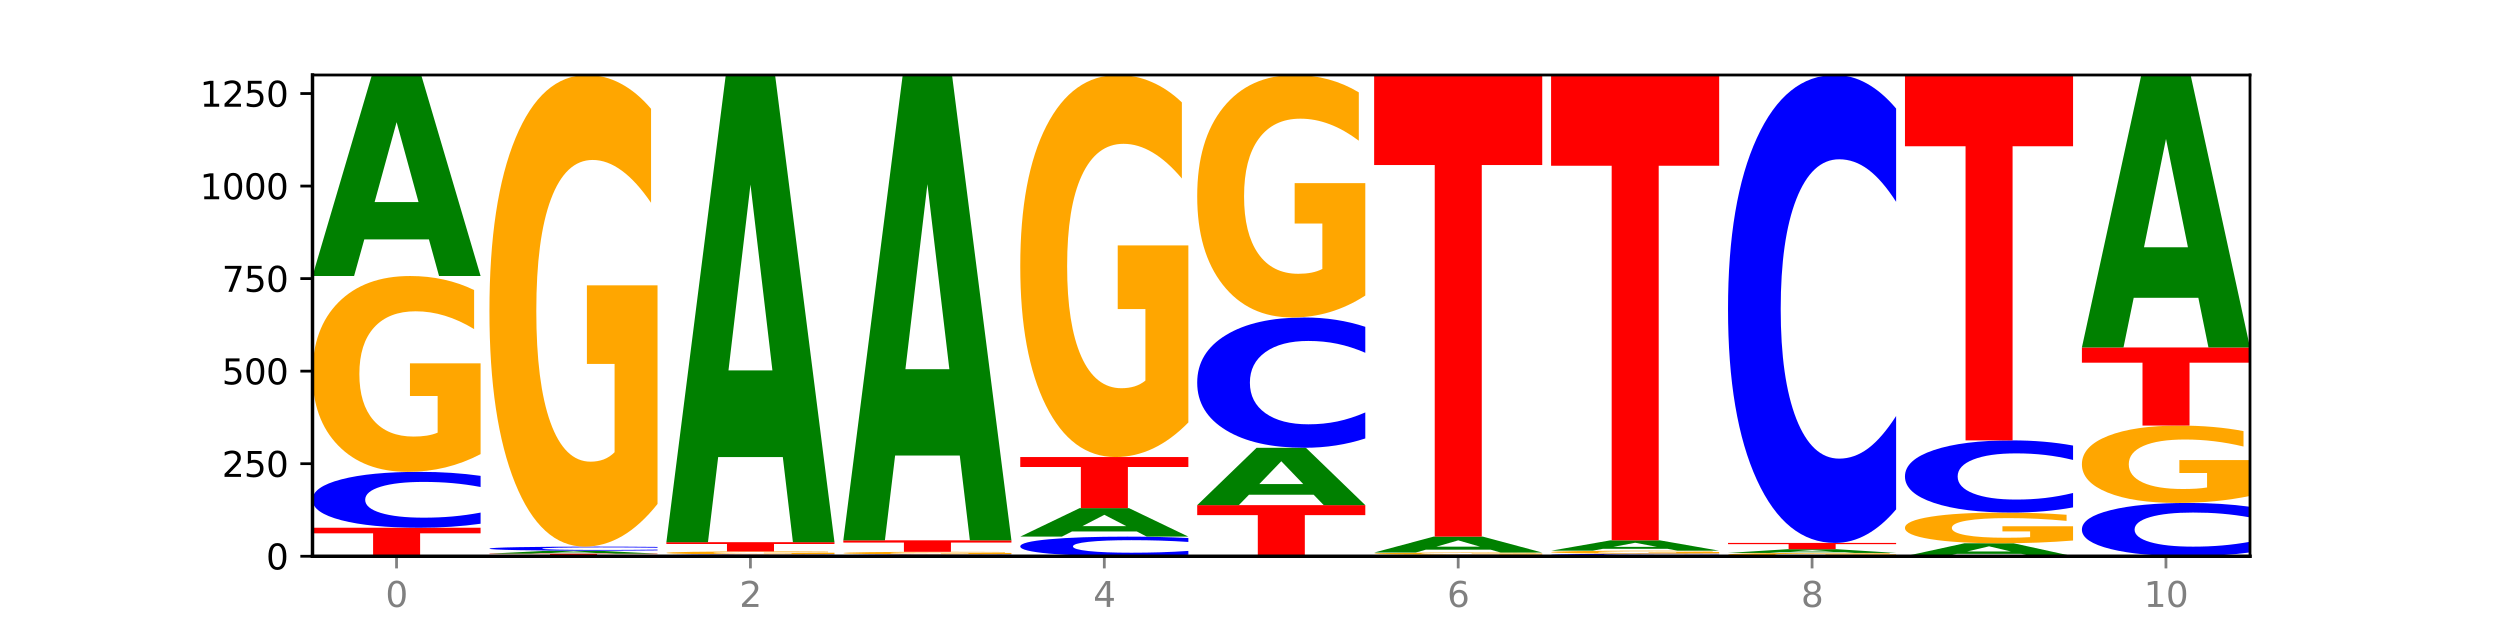
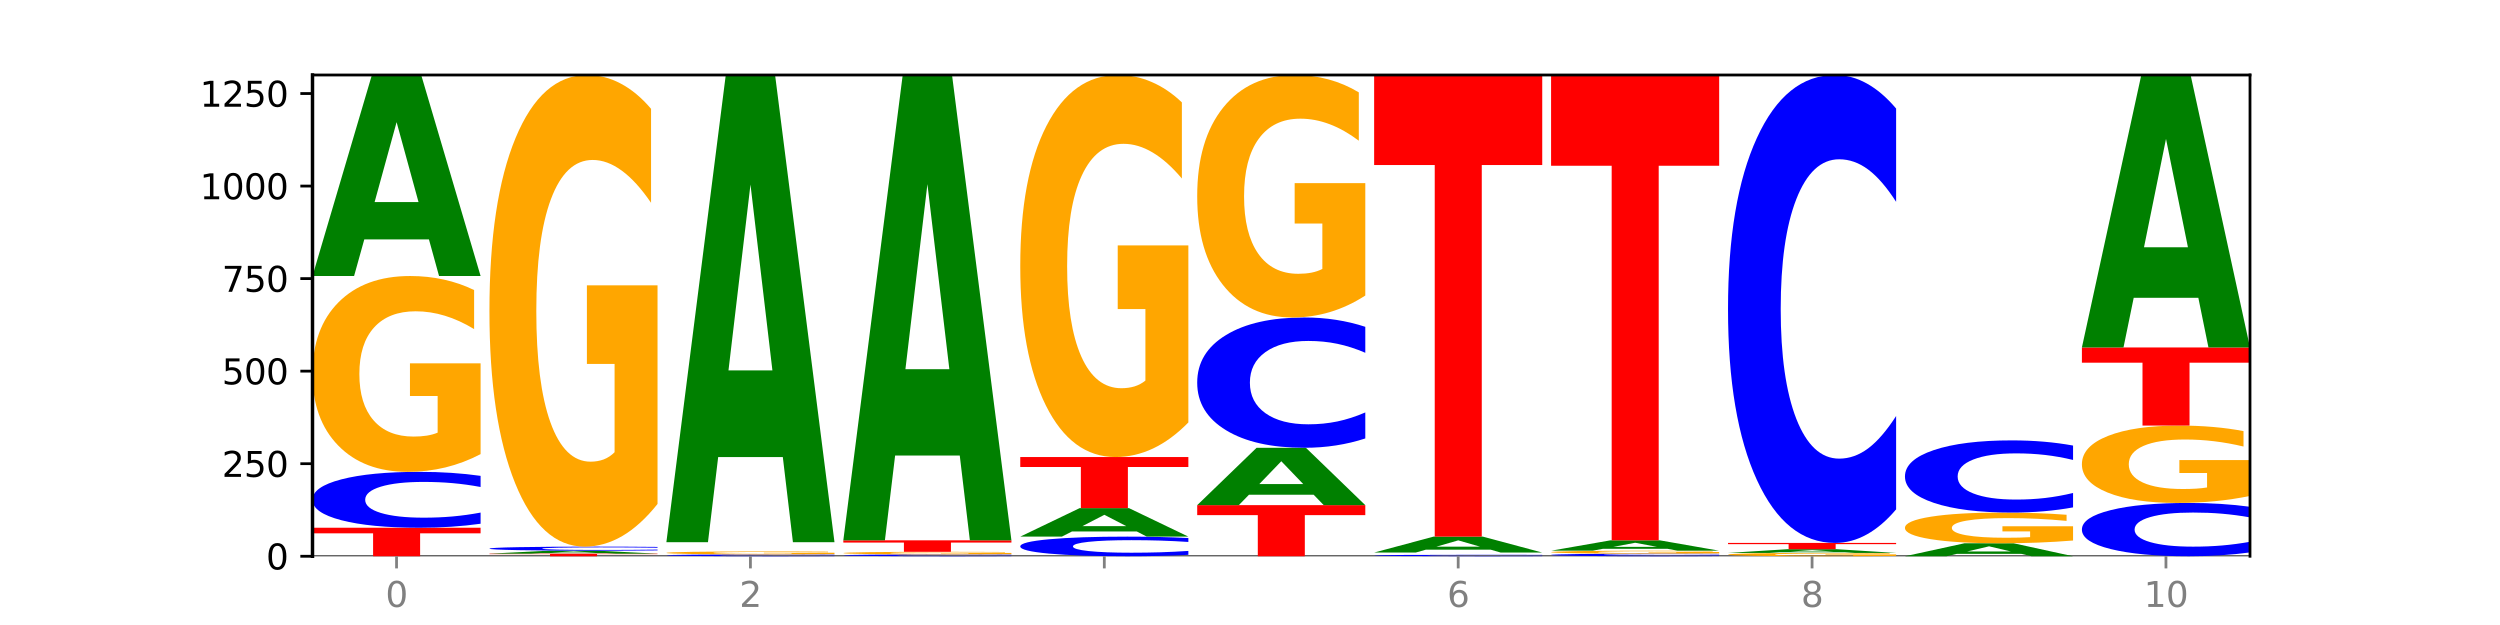
<svg xmlns="http://www.w3.org/2000/svg" xmlns:xlink="http://www.w3.org/1999/xlink" width="720pt" height="180pt" viewBox="0 0 720 180" version="1.1">
  <defs>
    <style type="text/css">*{stroke-linejoin: round; stroke-linecap: butt}</style>
  </defs>
  <g id="figure_1">
    <g id="patch_1">
      <path d="M 0 180  L 720 180  L 720 0  L 0 0  z " style="fill: #ffffff" />
    </g>
    <g id="axes_1">
      <g id="patch_2">
        <path d="M 90 160.2  L 648 160.2  L 648 21.6  L 90 21.6  z " style="fill: #ffffff" />
      </g>
      <g id="line2d_1">
        <path d="M 90 160.2  L 648 160.2  " clip-path="url(#p58cafc6621)" style="fill: none; stroke: #000000; stroke-width: 0.5; stroke-linecap: square" />
      </g>
      <g id="patch_3">
        <path d="M 90 151.991  L 138.411 151.991  L 138.411 153.592  L 120.994 153.592  L 120.994 160.2  L 107.45 160.2  L 107.45 153.592  L 90 153.592  L 90 151.991  z " clip-path="url(#p58cafc6621)" style="fill: #ff0000" />
      </g>
      <g id="patch_4">
        <path d="M 138.411 150.837  Q 134.361 151.409 129.983 151.698  Q 125.604 151.991 120.835 151.991  Q 106.613 151.991 98.306 149.822  Q 90 147.654 90 143.946  Q 90 140.225 98.306 138.06  Q 106.613 135.892 120.835 135.892  Q 125.604 135.892 129.983 136.184  Q 134.361 136.474 138.411 137.046  L 138.411 140.255  Q 134.325 139.497 130.361 139.144  Q 126.397 138.792 122.018 138.792  Q 114.163 138.792 109.662 140.165  Q 105.173 141.535 105.173 143.946  Q 105.173 146.347 109.662 147.721  Q 114.163 149.091 122.018 149.091  Q 126.397 149.091 130.361 148.738  Q 134.325 148.382 138.411 147.624  L 138.411 150.837  z " clip-path="url(#p58cafc6621)" style="fill: #0000ff" />
      </g>
      <g id="patch_5">
        <path d="M 138.411 130.789  Q 133.529 133.34 128.277 134.622  Q 123.026 135.892 117.428 135.892  Q 104.777 135.892 97.389 128.296  Q 90 120.7 90 107.709  Q 90 94.568 97.519 87.03  Q 105.048 79.492 118.144 79.492  Q 123.189 79.492 127.811 80.517  Q 132.444 81.531 136.545 83.535  L 136.545 94.777  Q 132.313 92.203 128.126 90.933  Q 123.938 89.651 119.728 89.651  Q 111.938 89.651 107.717 94.335  Q 103.497 99.007 103.497 107.709  Q 103.497 116.331 107.566 121.037  Q 111.634 125.733 119.12 125.733  Q 121.16 125.733 122.907 125.465  Q 124.654 125.185 126.042 124.602  L 126.042 114.047  L 118.068 114.047  L 118.068 104.645  L 138.411 104.645  L 138.411 130.789  z " clip-path="url(#p58cafc6621)" style="fill: #ffa600" />
      </g>
      <g id="patch_6">
        <path d="M 123.534 68.946  L 104.916 68.946  L 101.977 79.492  L 90 79.492  L 107.104 21.6  L 121.307 21.6  L 138.411 79.492  L 126.444 79.492  L 123.534 68.946  z M 107.886 58.201  L 120.535 58.201  L 114.22 35.174  L 107.886 58.201  z " clip-path="url(#p58cafc6621)" style="fill: #008000" />
      </g>
      <g id="patch_7">
        <path d="M 140.959 159.454  L 189.37 159.454  L 189.37 159.599  L 171.953 159.599  L 171.953 160.2  L 158.409 160.2  L 158.409 159.599  L 140.959 159.599  L 140.959 159.454  z " clip-path="url(#p58cafc6621)" style="fill: #ff0000" />
      </g>
      <g id="patch_8">
        <path d="M 174.493 159.298  L 155.875 159.298  L 152.935 159.454  L 140.959 159.454  L 158.063 158.601  L 172.266 158.601  L 189.37 159.454  L 177.403 159.454  L 174.493 159.298  z M 158.845 159.14  L 171.494 159.14  L 165.179 158.801  L 158.845 159.14  z " clip-path="url(#p58cafc6621)" style="fill: #008000" />
      </g>
      <g id="patch_9">
        <path d="M 189.37 158.517  Q 185.32 158.558 180.942 158.579  Q 176.563 158.601 171.794 158.601  Q 157.572 158.601 149.265 158.443  Q 140.959 158.285 140.959 158.015  Q 140.959 157.744 149.265 157.586  Q 157.572 157.428 171.794 157.428  Q 176.563 157.428 180.942 157.449  Q 185.32 157.47 189.37 157.512  L 189.37 157.746  Q 185.284 157.691 181.32 157.665  Q 177.356 157.639 172.977 157.639  Q 165.122 157.639 160.621 157.739  Q 156.132 157.839 156.132 158.015  Q 156.132 158.19 160.621 158.29  Q 165.122 158.39 172.977 158.39  Q 177.356 158.39 181.32 158.364  Q 185.284 158.338 189.37 158.283  L 189.37 158.517  z " clip-path="url(#p58cafc6621)" style="fill: #0000ff" />
      </g>
      <g id="patch_10">
        <path d="M 189.37 145.139  Q 184.488 151.283 179.236 154.37  Q 173.985 157.428 168.387 157.428  Q 155.736 157.428 148.347 139.134  Q 140.959 120.841 140.959 89.556  Q 140.959 57.907 148.478 39.753  Q 156.007 21.6 169.103 21.6  Q 174.148 21.6 178.77 24.069  Q 183.403 26.51 187.504 31.336  L 187.504 58.412  Q 183.272 52.211 179.084 49.153  Q 174.896 46.066 170.687 46.066  Q 162.897 46.066 158.676 57.346  Q 154.456 68.597 154.456 89.556  Q 154.456 110.319 158.524 121.654  Q 162.593 132.962 170.079 132.962  Q 172.119 132.962 173.866 132.316  Q 175.613 131.643 177.001 130.24  L 177.001 104.82  L 169.027 104.82  L 169.027 82.177  L 189.37 82.177  L 189.37 145.139  z " clip-path="url(#p58cafc6621)" style="fill: #ffa600" />
      </g>
      <g id="patch_11">
        <path d="M 240.329 160.162  Q 236.279 160.181 231.9 160.19  Q 227.522 160.2 222.753 160.2  Q 208.53 160.2 200.224 160.128  Q 191.918 160.056 191.918 159.934  Q 191.918 159.81 200.224 159.739  Q 208.53 159.667 222.753 159.667  Q 227.522 159.667 231.9 159.677  Q 236.279 159.686 240.329 159.705  L 240.329 159.811  Q 236.243 159.786 232.279 159.775  Q 228.314 159.763 223.936 159.763  Q 216.081 159.763 211.58 159.808  Q 207.091 159.854 207.091 159.934  Q 207.091 160.013 211.58 160.059  Q 216.081 160.104 223.936 160.104  Q 228.314 160.104 232.279 160.092  Q 236.243 160.081 240.329 160.055  L 240.329 160.162  z " clip-path="url(#p58cafc6621)" style="fill: #0000ff" />
      </g>
      <g id="patch_12">
        <path d="M 240.329 159.59  Q 235.446 159.628 230.195 159.648  Q 224.944 159.667 219.346 159.667  Q 206.695 159.667 199.306 159.552  Q 191.918 159.437 191.918 159.241  Q 191.918 159.042 199.437 158.928  Q 206.966 158.814 220.062 158.814  Q 225.107 158.814 229.729 158.83  Q 234.361 158.845 238.463 158.875  L 238.463 159.045  Q 234.231 159.006 230.043 158.987  Q 225.855 158.968 221.646 158.968  Q 213.856 158.968 209.635 159.038  Q 205.415 159.109 205.415 159.241  Q 205.415 159.371 209.483 159.442  Q 213.552 159.513 221.038 159.513  Q 223.078 159.513 224.825 159.509  Q 226.571 159.505 227.96 159.496  L 227.96 159.337  L 219.986 159.337  L 219.986 159.194  L 240.329 159.194  L 240.329 159.59  z " clip-path="url(#p58cafc6621)" style="fill: #ffa600" />
      </g>
      <g id="patch_13">
-         <path d="M 191.918 156.149  L 240.329 156.149  L 240.329 156.668  L 222.912 156.668  L 222.912 158.814  L 209.368 158.814  L 209.368 156.668  L 191.918 156.668  L 191.918 156.149  z " clip-path="url(#p58cafc6621)" style="fill: #ff0000" />
-       </g>
+         </g>
      <g id="patch_14">
        <path d="M 225.452 131.638  L 206.834 131.638  L 203.894 156.149  L 191.918 156.149  L 209.021 21.6  L 223.225 21.6  L 240.329 156.149  L 228.362 156.149  L 225.452 131.638  z M 209.803 106.666  L 222.453 106.666  L 216.138 53.147  L 209.803 106.666  z " clip-path="url(#p58cafc6621)" style="fill: #008000" />
      </g>
      <g id="patch_15">
-         <path d="M 291.288 160.162  Q 287.238 160.181 282.859 160.19  Q 278.481 160.2 273.711 160.2  Q 259.489 160.2 251.183 160.128  Q 242.877 160.056 242.877 159.934  Q 242.877 159.81 251.183 159.739  Q 259.489 159.667 273.711 159.667  Q 278.481 159.667 282.859 159.677  Q 287.238 159.686 291.288 159.705  L 291.288 159.811  Q 287.202 159.786 283.237 159.775  Q 279.273 159.763 274.895 159.763  Q 267.04 159.763 262.539 159.808  Q 258.05 159.854 258.05 159.934  Q 258.05 160.013 262.539 160.059  Q 267.04 160.104 274.895 160.104  Q 279.273 160.104 283.237 160.092  Q 287.202 160.081 291.288 160.055  L 291.288 160.162  z " clip-path="url(#p58cafc6621)" style="fill: #0000ff" />
+         <path d="M 291.288 160.162  Q 287.238 160.181 282.859 160.19  Q 278.481 160.2 273.711 160.2  Q 259.489 160.2 251.183 160.128  Q 242.877 160.056 242.877 159.934  Q 242.877 159.81 251.183 159.739  Q 259.489 159.667 273.711 159.667  Q 278.481 159.667 282.859 159.677  Q 287.238 159.686 291.288 159.705  L 291.288 159.811  Q 287.202 159.786 283.237 159.775  Q 279.273 159.763 274.895 159.763  Q 267.04 159.763 262.539 159.808  Q 258.05 159.854 258.05 159.934  Q 258.05 160.013 262.539 160.059  Q 267.04 160.104 274.895 160.104  Q 279.273 160.104 283.237 160.092  Q 287.202 160.081 291.288 160.055  z " clip-path="url(#p58cafc6621)" style="fill: #0000ff" />
      </g>
      <g id="patch_16">
        <path d="M 291.288 159.599  Q 286.405 159.633 281.154 159.65  Q 275.903 159.667 270.305 159.667  Q 257.654 159.667 250.265 159.566  Q 242.877 159.466 242.877 159.294  Q 242.877 159.12 250.395 159.02  Q 257.925 158.921 271.021 158.921  Q 276.066 158.921 280.688 158.934  Q 285.32 158.948 289.422 158.974  L 289.422 159.123  Q 285.19 159.089 281.002 159.072  Q 276.814 159.055 272.605 159.055  Q 264.815 159.055 260.594 159.117  Q 256.374 159.179 256.374 159.294  Q 256.374 159.408 260.442 159.47  Q 264.511 159.532 271.997 159.532  Q 274.037 159.532 275.784 159.529  Q 277.53 159.525 278.919 159.518  L 278.919 159.378  L 270.945 159.378  L 270.945 159.253  L 291.288 159.253  L 291.288 159.599  z " clip-path="url(#p58cafc6621)" style="fill: #ffa600" />
      </g>
      <g id="patch_17">
        <path d="M 242.877 155.616  L 291.288 155.616  L 291.288 156.26  L 273.871 156.26  L 273.871 158.921  L 260.327 158.921  L 260.327 156.26  L 242.877 156.26  L 242.877 155.616  z " clip-path="url(#p58cafc6621)" style="fill: #ff0000" />
      </g>
      <g id="patch_18">
        <path d="M 276.411 131.202  L 257.793 131.202  L 254.853 155.616  L 242.877 155.616  L 259.98 21.6  L 274.184 21.6  L 291.288 155.616  L 279.321 155.616  L 276.411 131.202  z M 260.762 106.329  L 273.412 106.329  L 267.097 53.022  L 260.762 106.329  z " clip-path="url(#p58cafc6621)" style="fill: #008000" />
      </g>
      <g id="patch_19">
        <path d="M 342.247 159.795  Q 338.197 159.996 333.818 160.097  Q 329.439 160.2 324.67 160.2  Q 310.448 160.2 302.142 159.439  Q 293.836 158.678 293.836 157.376  Q 293.836 156.07 302.142 155.31  Q 310.448 154.549 324.67 154.549  Q 329.439 154.549 333.818 154.652  Q 338.197 154.754 342.247 154.954  L 342.247 156.081  Q 338.16 155.815 334.196 155.691  Q 330.232 155.567 325.853 155.567  Q 317.998 155.567 313.498 156.049  Q 309.009 156.53 309.009 157.376  Q 309.009 158.219 313.498 158.701  Q 317.998 159.182 325.853 159.182  Q 330.232 159.182 334.196 159.058  Q 338.16 158.934 342.247 158.667  L 342.247 159.795  z " clip-path="url(#p58cafc6621)" style="fill: #0000ff" />
      </g>
      <g id="patch_20">
        <path d="M 327.37 153.054  L 308.752 153.054  L 305.812 154.549  L 293.836 154.549  L 310.939 146.34  L 325.143 146.34  L 342.247 154.549  L 330.28 154.549  L 327.37 153.054  z M 311.721 151.53  L 324.371 151.53  L 318.056 148.265  L 311.721 151.53  z " clip-path="url(#p58cafc6621)" style="fill: #008000" />
      </g>
      <g id="patch_21">
        <path d="M 293.836 131.627  L 342.247 131.627  L 342.247 134.497  L 324.83 134.497  L 324.83 146.34  L 311.286 146.34  L 311.286 134.497  L 293.836 134.497  L 293.836 131.627  z " clip-path="url(#p58cafc6621)" style="fill: #ff0000" />
      </g>
      <g id="patch_22">
        <path d="M 342.247 121.672  Q 337.364 126.65 332.113 129.15  Q 326.862 131.627 321.263 131.627  Q 308.613 131.627 301.224 116.808  Q 293.836 101.99 293.836 76.648  Q 293.836 51.01 301.354 36.305  Q 308.884 21.6 321.98 21.6  Q 327.025 21.6 331.647 23.6  Q 336.279 25.577 340.38 29.487  L 340.38 51.419  Q 336.149 46.396 331.961 43.919  Q 327.773 41.419 323.564 41.419  Q 315.774 41.419 311.553 50.556  Q 307.333 59.67 307.333 76.648  Q 307.333 93.466 311.401 102.649  Q 315.47 111.808 322.956 111.808  Q 324.996 111.808 326.742 111.285  Q 328.489 110.74 329.878 109.603  L 329.878 89.012  L 321.904 89.012  L 321.904 70.67  L 342.247 70.67  L 342.247 121.672  z " clip-path="url(#p58cafc6621)" style="fill: #ffa600" />
      </g>
      <g id="patch_23">
        <path d="M 344.795 145.487  L 393.205 145.487  L 393.205 148.357  L 375.789 148.357  L 375.789 160.2  L 362.245 160.2  L 362.245 148.357  L 344.795 148.357  L 344.795 145.487  z " clip-path="url(#p58cafc6621)" style="fill: #ff0000" />
      </g>
      <g id="patch_24">
        <path d="M 378.329 142.477  L 359.711 142.477  L 356.771 145.487  L 344.795 145.487  L 361.898 128.962  L 376.102 128.962  L 393.205 145.487  L 381.239 145.487  L 378.329 142.477  z M 362.68 139.41  L 375.33 139.41  L 369.015 132.836  L 362.68 139.41  z " clip-path="url(#p58cafc6621)" style="fill: #008000" />
      </g>
      <g id="patch_25">
        <path d="M 393.205 126.272  Q 389.156 127.605 384.777 128.279  Q 380.398 128.962 375.629 128.962  Q 361.407 128.962 353.101 123.907  Q 344.795 118.853 344.795 110.209  Q 344.795 101.534 353.101 96.488  Q 361.407 91.433 375.629 91.433  Q 380.398 91.433 384.777 92.115  Q 389.156 92.79 393.205 94.123  L 393.205 101.604  Q 389.119 99.837 385.155 99.015  Q 381.191 98.193 376.812 98.193  Q 368.957 98.193 364.457 101.395  Q 359.968 104.589 359.968 110.209  Q 359.968 115.806 364.457 119.008  Q 368.957 122.202 376.812 122.202  Q 381.191 122.202 385.155 121.38  Q 389.119 120.551 393.205 118.783  L 393.205 126.272  z " clip-path="url(#p58cafc6621)" style="fill: #0000ff" />
      </g>
      <g id="patch_26">
        <path d="M 393.205 85.115  Q 388.323 88.274 383.072 89.861  Q 377.821 91.433 372.222 91.433  Q 359.572 91.433 352.183 82.028  Q 344.795 72.622 344.795 56.538  Q 344.795 40.266 352.313 30.933  Q 359.843 21.6 372.938 21.6  Q 377.983 21.6 382.605 22.869  Q 387.238 24.124 391.339 26.606  L 391.339 40.526  Q 387.108 37.338 382.92 35.766  Q 378.732 34.179 374.522 34.179  Q 366.732 34.179 362.512 39.978  Q 358.291 45.762 358.291 56.538  Q 358.291 67.213 362.36 73.041  Q 366.429 78.854 373.915 78.854  Q 375.955 78.854 377.701 78.522  Q 379.448 78.176 380.837 77.455  L 380.837 64.386  L 372.862 64.386  L 372.862 52.744  L 393.205 52.744  L 393.205 85.115  z " clip-path="url(#p58cafc6621)" style="fill: #ffa600" />
      </g>
      <g id="patch_27">
        <path d="M 444.164 160.169  Q 440.115 160.185 435.736 160.192  Q 431.357 160.2 426.588 160.2  Q 412.366 160.2 404.06 160.143  Q 395.753 160.085 395.753 159.987  Q 395.753 159.888 404.06 159.831  Q 412.366 159.774 426.588 159.774  Q 431.357 159.774 435.736 159.781  Q 440.115 159.789 444.164 159.804  L 444.164 159.889  Q 440.078 159.869 436.114 159.86  Q 432.15 159.85 427.771 159.85  Q 419.916 159.85 415.415 159.887  Q 410.927 159.923 410.927 159.987  Q 410.927 160.051 415.415 160.087  Q 419.916 160.123 427.771 160.123  Q 432.15 160.123 436.114 160.114  Q 440.078 160.104 444.164 160.084  L 444.164 160.169  z " clip-path="url(#p58cafc6621)" style="fill: #0000ff" />
      </g>
      <g id="patch_28">
-         <path d="M 444.164 159.716  Q 439.282 159.745 434.031 159.759  Q 428.78 159.774 423.181 159.774  Q 410.531 159.774 403.142 159.687  Q 395.753 159.601 395.753 159.454  Q 395.753 159.305 403.272 159.219  Q 410.802 159.134 423.897 159.134  Q 428.942 159.134 433.564 159.145  Q 438.197 159.157 442.298 159.18  L 442.298 159.307  Q 438.067 159.278 433.879 159.264  Q 429.691 159.249 425.481 159.249  Q 417.691 159.249 413.471 159.302  Q 409.25 159.355 409.25 159.454  Q 409.25 159.552 413.319 159.605  Q 417.388 159.658 424.874 159.658  Q 426.914 159.658 428.66 159.655  Q 430.407 159.652 431.796 159.645  L 431.796 159.526  L 423.821 159.526  L 423.821 159.419  L 444.164 159.419  L 444.164 159.716  z " clip-path="url(#p58cafc6621)" style="fill: #ffa600" />
-       </g>
+         </g>
      <g id="patch_29">
        <path d="M 429.288 158.299  L 410.67 158.299  L 407.73 159.134  L 395.753 159.134  L 412.857 154.549  L 427.061 154.549  L 444.164 159.134  L 432.198 159.134  L 429.288 158.299  z M 413.639 157.448  L 426.289 157.448  L 419.974 155.624  L 413.639 157.448  z " clip-path="url(#p58cafc6621)" style="fill: #008000" />
      </g>
      <g id="patch_30">
        <path d="M 395.753 21.6  L 444.164 21.6  L 444.164 47.529  L 426.748 47.529  L 426.748 154.549  L 413.204 154.549  L 413.204 47.529  L 395.753 47.529  L 395.753 21.6  z " clip-path="url(#p58cafc6621)" style="fill: #ff0000" />
      </g>
      <g id="patch_31">
        <path d="M 495.123 160.147  Q 491.074 160.173 486.695 160.186  Q 482.316 160.2 477.547 160.2  Q 463.325 160.2 455.019 160.099  Q 446.712 159.999 446.712 159.827  Q 446.712 159.655 455.019 159.554  Q 463.325 159.454 477.547 159.454  Q 482.316 159.454 486.695 159.467  Q 491.074 159.481 495.123 159.507  L 495.123 159.656  Q 491.037 159.621 487.073 159.604  Q 483.109 159.588 478.73 159.588  Q 470.875 159.588 466.374 159.652  Q 461.886 159.715 461.886 159.827  Q 461.886 159.938 466.374 160.002  Q 470.875 160.066 478.73 160.066  Q 483.109 160.066 487.073 160.049  Q 491.037 160.033 495.123 159.998  L 495.123 160.147  z " clip-path="url(#p58cafc6621)" style="fill: #0000ff" />
      </g>
      <g id="patch_32">
        <path d="M 495.123 159.377  Q 490.241 159.415 484.99 159.434  Q 479.739 159.454 474.14 159.454  Q 461.489 159.454 454.101 159.339  Q 446.712 159.224 446.712 159.027  Q 446.712 158.829 454.231 158.715  Q 461.761 158.601 474.856 158.601  Q 479.901 158.601 484.523 158.616  Q 489.156 158.632 493.257 158.662  L 493.257 158.832  Q 489.026 158.793 484.838 158.774  Q 480.65 158.754 476.44 158.754  Q 468.65 158.754 464.43 158.825  Q 460.209 158.896 460.209 159.027  Q 460.209 159.158 464.278 159.229  Q 468.346 159.3 475.833 159.3  Q 477.872 159.3 479.619 159.296  Q 481.366 159.292 482.755 159.283  L 482.755 159.123  L 474.78 159.123  L 474.78 158.981  L 495.123 158.981  L 495.123 159.377  z " clip-path="url(#p58cafc6621)" style="fill: #ffa600" />
      </g>
      <g id="patch_33">
        <path d="M 480.247 158.057  L 461.629 158.057  L 458.689 158.601  L 446.712 158.601  L 463.816 155.616  L 478.02 155.616  L 495.123 158.601  L 483.157 158.601  L 480.247 158.057  z M 464.598 157.503  L 477.248 157.503  L 470.933 156.315  L 464.598 157.503  z " clip-path="url(#p58cafc6621)" style="fill: #008000" />
      </g>
      <g id="patch_34">
        <path d="M 446.712 21.6  L 495.123 21.6  L 495.123 47.737  L 477.707 47.737  L 477.707 155.616  L 464.163 155.616  L 464.163 47.737  L 446.712 47.737  L 446.712 21.6  z " clip-path="url(#p58cafc6621)" style="fill: #ff0000" />
      </g>
      <g id="patch_35">
        <path d="M 546.082 160.113  Q 541.2 160.157 535.949 160.178  Q 530.697 160.2 525.099 160.2  Q 512.448 160.2 505.06 160.071  Q 497.671 159.942 497.671 159.721  Q 497.671 159.497 505.19 159.369  Q 512.72 159.24 525.815 159.24  Q 530.86 159.24 535.482 159.258  Q 540.115 159.275 544.216 159.309  L 544.216 159.501  Q 539.985 159.457 535.797 159.435  Q 531.609 159.413 527.399 159.413  Q 519.609 159.413 515.389 159.493  Q 511.168 159.572 511.168 159.721  Q 511.168 159.867 515.237 159.947  Q 519.305 160.027 526.792 160.027  Q 528.831 160.027 530.578 160.023  Q 532.325 160.018 533.714 160.008  L 533.714 159.828  L 525.739 159.828  L 525.739 159.668  L 546.082 159.668  L 546.082 160.113  z " clip-path="url(#p58cafc6621)" style="fill: #ffa600" />
      </g>
      <g id="patch_36">
        <path d="M 531.206 159.046  L 512.587 159.046  L 509.648 159.24  L 497.671 159.24  L 514.775 158.174  L 528.979 158.174  L 546.082 159.24  L 534.116 159.24  L 531.206 159.046  z M 515.557 158.848  L 528.206 158.848  L 521.892 158.424  L 515.557 158.848  z " clip-path="url(#p58cafc6621)" style="fill: #008000" />
      </g>
      <g id="patch_37">
        <path d="M 497.671 156.362  L 546.082 156.362  L 546.082 156.715  L 528.666 156.715  L 528.666 158.174  L 515.122 158.174  L 515.122 156.715  L 497.671 156.715  L 497.671 156.362  z " clip-path="url(#p58cafc6621)" style="fill: #ff0000" />
      </g>
      <g id="patch_38">
        <path d="M 546.082 146.702  Q 542.033 151.49 537.654 153.912  Q 533.275 156.362 528.506 156.362  Q 514.284 156.362 505.978 138.212  Q 497.671 120.062 497.671 89.023  Q 497.671 57.872 505.978 39.75  Q 514.284 21.6 528.506 21.6  Q 533.275 21.6 537.654 24.05  Q 542.033 26.472 546.082 31.26  L 546.082 58.123  Q 541.996 51.776 538.032 48.825  Q 534.068 45.874 529.689 45.874  Q 521.834 45.874 517.333 57.371  Q 512.845 68.84 512.845 89.023  Q 512.845 109.121 517.333 120.618  Q 521.834 132.087 529.689 132.087  Q 534.068 132.087 538.032 129.137  Q 541.996 126.158 546.082 119.811  L 546.082 146.702  z " clip-path="url(#p58cafc6621)" style="fill: #0000ff" />
      </g>
      <g id="patch_39">
        <path d="M 582.164 159.52  L 563.546 159.52  L 560.607 160.2  L 548.63 160.2  L 565.734 156.468  L 579.937 156.468  L 597.041 160.2  L 585.074 160.2  L 582.164 159.52  z M 566.516 158.828  L 579.165 158.828  L 572.85 157.343  L 566.516 158.828  z " clip-path="url(#p58cafc6621)" style="fill: #008000" />
      </g>
      <g id="patch_40">
        <path d="M 597.041 155.668  Q 592.159 156.068 586.908 156.269  Q 581.656 156.468 576.058 156.468  Q 563.407 156.468 556.019 155.277  Q 548.63 154.085 548.63 152.047  Q 548.63 149.985 556.149 148.802  Q 563.679 147.619 576.774 147.619  Q 581.819 147.619 586.441 147.78  Q 591.074 147.939 595.175 148.254  L 595.175 150.018  Q 590.944 149.614 586.756 149.414  Q 582.568 149.213 578.358 149.213  Q 570.568 149.213 566.348 149.948  Q 562.127 150.681 562.127 152.047  Q 562.127 153.399 566.196 154.138  Q 570.264 154.874 577.75 154.874  Q 579.79 154.874 581.537 154.832  Q 583.284 154.789 584.673 154.697  L 584.673 153.041  L 576.698 153.041  L 576.698 151.566  L 597.041 151.566  L 597.041 155.668  z " clip-path="url(#p58cafc6621)" style="fill: #ffa600" />
      </g>
      <g id="patch_41">
        <path d="M 597.041 146.129  Q 592.992 146.868 588.613 147.241  Q 584.234 147.619 579.465 147.619  Q 565.243 147.619 556.936 144.819  Q 548.63 142.019 548.63 137.231  Q 548.63 132.425 556.936 129.629  Q 565.243 126.829 579.465 126.829  Q 584.234 126.829 588.613 127.207  Q 592.992 127.581 597.041 128.32  L 597.041 132.464  Q 592.955 131.485 588.991 131.029  Q 585.027 130.574 580.648 130.574  Q 572.793 130.574 568.292 132.348  Q 563.804 134.117 563.804 137.231  Q 563.804 140.332 568.292 142.105  Q 572.793 143.875 580.648 143.875  Q 585.027 143.875 588.991 143.419  Q 592.955 142.96 597.041 141.981  L 597.041 146.129  z " clip-path="url(#p58cafc6621)" style="fill: #0000ff" />
      </g>
      <g id="patch_42">
-         <path d="M 548.63 21.6  L 597.041 21.6  L 597.041 42.123  L 579.624 42.123  L 579.624 126.829  L 566.081 126.829  L 566.081 42.123  L 548.63 42.123  L 548.63 21.6  z " clip-path="url(#p58cafc6621)" style="fill: #ff0000" />
-       </g>
+         </g>
      <g id="patch_43">
        <path d="M 648 159.1  Q 643.951 159.645 639.572 159.921  Q 635.193 160.2 630.424 160.2  Q 616.202 160.2 607.895 158.132  Q 599.589 156.065 599.589 152.528  Q 599.589 148.98 607.895 146.915  Q 616.202 144.847 630.424 144.847  Q 635.193 144.847 639.572 145.126  Q 643.951 145.402 648 145.948  L 648 149.008  Q 643.914 148.285 639.95 147.949  Q 635.986 147.613 631.607 147.613  Q 623.752 147.613 619.251 148.923  Q 614.762 150.229 614.762 152.528  Q 614.762 154.818 619.251 156.128  Q 623.752 157.435 631.607 157.435  Q 635.986 157.435 639.95 157.098  Q 643.914 156.759 648 156.036  L 648 159.1  z " clip-path="url(#p58cafc6621)" style="fill: #0000ff" />
      </g>
      <g id="patch_44">
        <path d="M 648 142.831  Q 643.118 143.839 637.866 144.346  Q 632.615 144.847 627.017 144.847  Q 614.366 144.847 606.978 141.846  Q 599.589 138.845 599.589 133.713  Q 599.589 128.521 607.108 125.543  Q 614.637 122.565 627.733 122.565  Q 632.778 122.565 637.4 122.97  Q 642.033 123.37 646.134 124.162  L 646.134 128.604  Q 641.903 127.587 637.715 127.085  Q 633.527 126.578 629.317 126.578  Q 621.527 126.578 617.306 128.429  Q 613.086 130.275 613.086 133.713  Q 613.086 137.119 617.155 138.979  Q 621.223 140.834 628.709 140.834  Q 630.749 140.834 632.496 140.728  Q 634.243 140.617 635.631 140.387  L 635.631 136.217  L 627.657 136.217  L 627.657 132.502  L 648 132.502  L 648 142.831  z " clip-path="url(#p58cafc6621)" style="fill: #ffa600" />
      </g>
      <g id="patch_45">
        <path d="M 599.589 100.069  L 648 100.069  L 648 104.456  L 630.583 104.456  L 630.583 122.565  L 617.04 122.565  L 617.04 104.456  L 599.589 104.456  L 599.589 100.069  z " clip-path="url(#p58cafc6621)" style="fill: #ff0000" />
      </g>
      <g id="patch_46">
        <path d="M 633.123 85.774  L 614.505 85.774  L 611.566 100.069  L 599.589 100.069  L 616.693 21.6  L 630.896 21.6  L 648 100.069  L 636.033 100.069  L 633.123 85.774  z M 617.475 71.211  L 630.124 71.211  L 623.809 39.998  L 617.475 71.211  z " clip-path="url(#p58cafc6621)" style="fill: #008000" />
      </g>
      <g id="matplotlib.axis_1">
        <g id="xtick_1">
          <g id="line2d_2">
            <defs>
              <path id="m9f3dad17e2" d="M 0 0  L 0 3.5  " style="stroke: #808080; stroke-width: 0.8" />
            </defs>
            <g>
              <use xlink:href="#m9f3dad17e2" x="114.205" y="160.2" style="fill: #808080; stroke: #808080; stroke-width: 0.8" />
            </g>
          </g>
          <g id="text_1">
            <g style="fill: #808080" transform="translate(111.024 174.798) scale(0.1 -0.1)">
              <defs>
                <path id="DejaVuSans-30" d="M 2034 4250  Q 1547 4250 1301 3770  Q 1056 3291 1056 2328  Q 1056 1369 1301 889  Q 1547 409 2034 409  Q 2525 409 2770 889  Q 3016 1369 3016 2328  Q 3016 3291 2770 3770  Q 2525 4250 2034 4250  z M 2034 4750  Q 2819 4750 3233 4129  Q 3647 3509 3647 2328  Q 3647 1150 3233 529  Q 2819 -91 2034 -91  Q 1250 -91 836 529  Q 422 1150 422 2328  Q 422 3509 836 4129  Q 1250 4750 2034 4750  z " transform="scale(0.016)" />
              </defs>
              <use xlink:href="#DejaVuSans-30" />
            </g>
          </g>
        </g>
        <g id="xtick_2">
          <g id="line2d_3">
            <g>
              <use xlink:href="#m9f3dad17e2" x="216.123" y="160.2" style="fill: #808080; stroke: #808080; stroke-width: 0.8" />
            </g>
          </g>
          <g id="text_2">
            <g style="fill: #808080" transform="translate(212.942 174.798) scale(0.1 -0.1)">
              <defs>
                <path id="DejaVuSans-32" d="M 1228 531  L 3431 531  L 3431 0  L 469 0  L 469 531  Q 828 903 1448 1529  Q 2069 2156 2228 2338  Q 2531 2678 2651 2914  Q 2772 3150 2772 3378  Q 2772 3750 2511 3984  Q 2250 4219 1831 4219  Q 1534 4219 1204 4116  Q 875 4013 500 3803  L 500 4441  Q 881 4594 1212 4672  Q 1544 4750 1819 4750  Q 2544 4750 2975 4387  Q 3406 4025 3406 3419  Q 3406 3131 3298 2873  Q 3191 2616 2906 2266  Q 2828 2175 2409 1742  Q 1991 1309 1228 531  z " transform="scale(0.016)" />
              </defs>
              <use xlink:href="#DejaVuSans-32" />
            </g>
          </g>
        </g>
        <g id="xtick_3">
          <g id="line2d_4">
            <g>
              <use xlink:href="#m9f3dad17e2" x="318.041" y="160.2" style="fill: #808080; stroke: #808080; stroke-width: 0.8" />
            </g>
          </g>
          <g id="text_3">
            <g style="fill: #808080" transform="translate(314.86 174.798) scale(0.1 -0.1)">
              <defs>
-                 <path id="DejaVuSans-34" d="M 2419 4116  L 825 1625  L 2419 1625  L 2419 4116  z M 2253 4666  L 3047 4666  L 3047 1625  L 3713 1625  L 3713 1100  L 3047 1100  L 3047 0  L 2419 0  L 2419 1100  L 313 1100  L 313 1709  L 2253 4666  z " transform="scale(0.016)" />
-               </defs>
+                 </defs>
              <use xlink:href="#DejaVuSans-34" />
            </g>
          </g>
        </g>
        <g id="xtick_4">
          <g id="line2d_5">
            <g>
              <use xlink:href="#m9f3dad17e2" x="419.959" y="160.2" style="fill: #808080; stroke: #808080; stroke-width: 0.8" />
            </g>
          </g>
          <g id="text_4">
            <g style="fill: #808080" transform="translate(416.778 174.798) scale(0.1 -0.1)">
              <defs>
                <path id="DejaVuSans-36" d="M 2113 2584  Q 1688 2584 1439 2293  Q 1191 2003 1191 1497  Q 1191 994 1439 701  Q 1688 409 2113 409  Q 2538 409 2786 701  Q 3034 994 3034 1497  Q 3034 2003 2786 2293  Q 2538 2584 2113 2584  z M 3366 4563  L 3366 3988  Q 3128 4100 2886 4159  Q 2644 4219 2406 4219  Q 1781 4219 1451 3797  Q 1122 3375 1075 2522  Q 1259 2794 1537 2939  Q 1816 3084 2150 3084  Q 2853 3084 3261 2657  Q 3669 2231 3669 1497  Q 3669 778 3244 343  Q 2819 -91 2113 -91  Q 1303 -91 875 529  Q 447 1150 447 2328  Q 447 3434 972 4092  Q 1497 4750 2381 4750  Q 2619 4750 2861 4703  Q 3103 4656 3366 4563  z " transform="scale(0.016)" />
              </defs>
              <use xlink:href="#DejaVuSans-36" />
            </g>
          </g>
        </g>
        <g id="xtick_5">
          <g id="line2d_6">
            <g>
              <use xlink:href="#m9f3dad17e2" x="521.877" y="160.2" style="fill: #808080; stroke: #808080; stroke-width: 0.8" />
            </g>
          </g>
          <g id="text_5">
            <g style="fill: #808080" transform="translate(518.695 174.798) scale(0.1 -0.1)">
              <defs>
                <path id="DejaVuSans-38" d="M 2034 2216  Q 1584 2216 1326 1975  Q 1069 1734 1069 1313  Q 1069 891 1326 650  Q 1584 409 2034 409  Q 2484 409 2743 651  Q 3003 894 3003 1313  Q 3003 1734 2745 1975  Q 2488 2216 2034 2216  z M 1403 2484  Q 997 2584 770 2862  Q 544 3141 544 3541  Q 544 4100 942 4425  Q 1341 4750 2034 4750  Q 2731 4750 3128 4425  Q 3525 4100 3525 3541  Q 3525 3141 3298 2862  Q 3072 2584 2669 2484  Q 3125 2378 3379 2068  Q 3634 1759 3634 1313  Q 3634 634 3220 271  Q 2806 -91 2034 -91  Q 1263 -91 848 271  Q 434 634 434 1313  Q 434 1759 690 2068  Q 947 2378 1403 2484  z M 1172 3481  Q 1172 3119 1398 2916  Q 1625 2713 2034 2713  Q 2441 2713 2670 2916  Q 2900 3119 2900 3481  Q 2900 3844 2670 4047  Q 2441 4250 2034 4250  Q 1625 4250 1398 4047  Q 1172 3844 1172 3481  z " transform="scale(0.016)" />
              </defs>
              <use xlink:href="#DejaVuSans-38" />
            </g>
          </g>
        </g>
        <g id="xtick_6">
          <g id="line2d_7">
            <g>
              <use xlink:href="#m9f3dad17e2" x="623.795" y="160.2" style="fill: #808080; stroke: #808080; stroke-width: 0.8" />
            </g>
          </g>
          <g id="text_6">
            <g style="fill: #808080" transform="translate(617.432 174.798) scale(0.1 -0.1)">
              <defs>
                <path id="DejaVuSans-31" d="M 794 531  L 1825 531  L 1825 4091  L 703 3866  L 703 4441  L 1819 4666  L 2450 4666  L 2450 531  L 3481 531  L 3481 0  L 794 0  L 794 531  z " transform="scale(0.016)" />
              </defs>
              <use xlink:href="#DejaVuSans-31" />
              <use xlink:href="#DejaVuSans-30" x="63.623" />
            </g>
          </g>
        </g>
      </g>
      <g id="matplotlib.axis_2">
        <g id="ytick_1">
          <g id="line2d_8">
            <defs>
              <path id="mf96c37fd40" d="M 0 0  L -3.5 0  " style="stroke: #000000; stroke-width: 0.8" />
            </defs>
            <g>
              <use xlink:href="#mf96c37fd40" x="90" y="160.2" style="stroke: #000000; stroke-width: 0.8" />
            </g>
          </g>
          <g id="text_7">
            <g transform="translate(76.638 163.999) scale(0.1 -0.1)">
              <use xlink:href="#DejaVuSans-30" />
            </g>
          </g>
        </g>
        <g id="ytick_2">
          <g id="line2d_9">
            <g>
              <use xlink:href="#mf96c37fd40" x="90" y="133.546" style="stroke: #000000; stroke-width: 0.8" />
            </g>
          </g>
          <g id="text_8">
            <g transform="translate(63.913 137.345) scale(0.1 -0.1)">
              <defs>
                <path id="DejaVuSans-35" d="M 691 4666  L 3169 4666  L 3169 4134  L 1269 4134  L 1269 2991  Q 1406 3038 1543 3061  Q 1681 3084 1819 3084  Q 2600 3084 3056 2656  Q 3513 2228 3513 1497  Q 3513 744 3044 326  Q 2575 -91 1722 -91  Q 1428 -91 1123 -41  Q 819 9 494 109  L 494 744  Q 775 591 1075 516  Q 1375 441 1709 441  Q 2250 441 2565 725  Q 2881 1009 2881 1497  Q 2881 1984 2565 2268  Q 2250 2553 1709 2553  Q 1456 2553 1204 2497  Q 953 2441 691 2322  L 691 4666  z " transform="scale(0.016)" />
              </defs>
              <use xlink:href="#DejaVuSans-32" />
              <use xlink:href="#DejaVuSans-35" x="63.623" />
              <use xlink:href="#DejaVuSans-30" x="127.246" />
            </g>
          </g>
        </g>
        <g id="ytick_3">
          <g id="line2d_10">
            <g>
              <use xlink:href="#mf96c37fd40" x="90" y="106.892" style="stroke: #000000; stroke-width: 0.8" />
            </g>
          </g>
          <g id="text_9">
            <g transform="translate(63.913 110.692) scale(0.1 -0.1)">
              <use xlink:href="#DejaVuSans-35" />
              <use xlink:href="#DejaVuSans-30" x="63.623" />
              <use xlink:href="#DejaVuSans-30" x="127.246" />
            </g>
          </g>
        </g>
        <g id="ytick_4">
          <g id="line2d_11">
            <g>
              <use xlink:href="#mf96c37fd40" x="90" y="80.238" style="stroke: #000000; stroke-width: 0.8" />
            </g>
          </g>
          <g id="text_10">
            <g transform="translate(63.913 84.038) scale(0.1 -0.1)">
              <defs>
                <path id="DejaVuSans-37" d="M 525 4666  L 3525 4666  L 3525 4397  L 1831 0  L 1172 0  L 2766 4134  L 525 4134  L 525 4666  z " transform="scale(0.016)" />
              </defs>
              <use xlink:href="#DejaVuSans-37" />
              <use xlink:href="#DejaVuSans-35" x="63.623" />
              <use xlink:href="#DejaVuSans-30" x="127.246" />
            </g>
          </g>
        </g>
        <g id="ytick_5">
          <g id="line2d_12">
            <g>
              <use xlink:href="#mf96c37fd40" x="90" y="53.585" style="stroke: #000000; stroke-width: 0.8" />
            </g>
          </g>
          <g id="text_11">
            <g transform="translate(57.55 57.384) scale(0.1 -0.1)">
              <use xlink:href="#DejaVuSans-31" />
              <use xlink:href="#DejaVuSans-30" x="63.623" />
              <use xlink:href="#DejaVuSans-30" x="127.246" />
              <use xlink:href="#DejaVuSans-30" x="190.869" />
            </g>
          </g>
        </g>
        <g id="ytick_6">
          <g id="line2d_13">
            <g>
              <use xlink:href="#mf96c37fd40" x="90" y="26.931" style="stroke: #000000; stroke-width: 0.8" />
            </g>
          </g>
          <g id="text_12">
            <g transform="translate(57.55 30.73) scale(0.1 -0.1)">
              <use xlink:href="#DejaVuSans-31" />
              <use xlink:href="#DejaVuSans-32" x="63.623" />
              <use xlink:href="#DejaVuSans-35" x="127.246" />
              <use xlink:href="#DejaVuSans-30" x="190.869" />
            </g>
          </g>
        </g>
      </g>
      <g id="patch_47">
        <path d="M 90 160.2  L 90 21.6  " style="fill: none; stroke: #000000; stroke-linejoin: miter; stroke-linecap: square" />
      </g>
      <g id="patch_48">
        <path d="M 648 160.2  L 648 21.6  " style="fill: none; stroke: #000000; stroke-width: 0.8; stroke-linejoin: miter; stroke-linecap: square" />
      </g>
      <g id="patch_49">
-         <path d="M 90 160.2  L 648 160.2  " style="fill: none; stroke: #000000; stroke-linejoin: miter; stroke-linecap: square" />
-       </g>
+         </g>
      <g id="patch_50">
        <path d="M 90 21.6  L 648 21.6  " style="fill: none; stroke: #000000; stroke-width: 0.8; stroke-linejoin: miter; stroke-linecap: square" />
      </g>
    </g>
  </g>
  <defs>
    <clipPath id="p58cafc6621">
      <rect x="90" y="21.6" width="558" height="138.6" />
    </clipPath>
  </defs>
</svg>